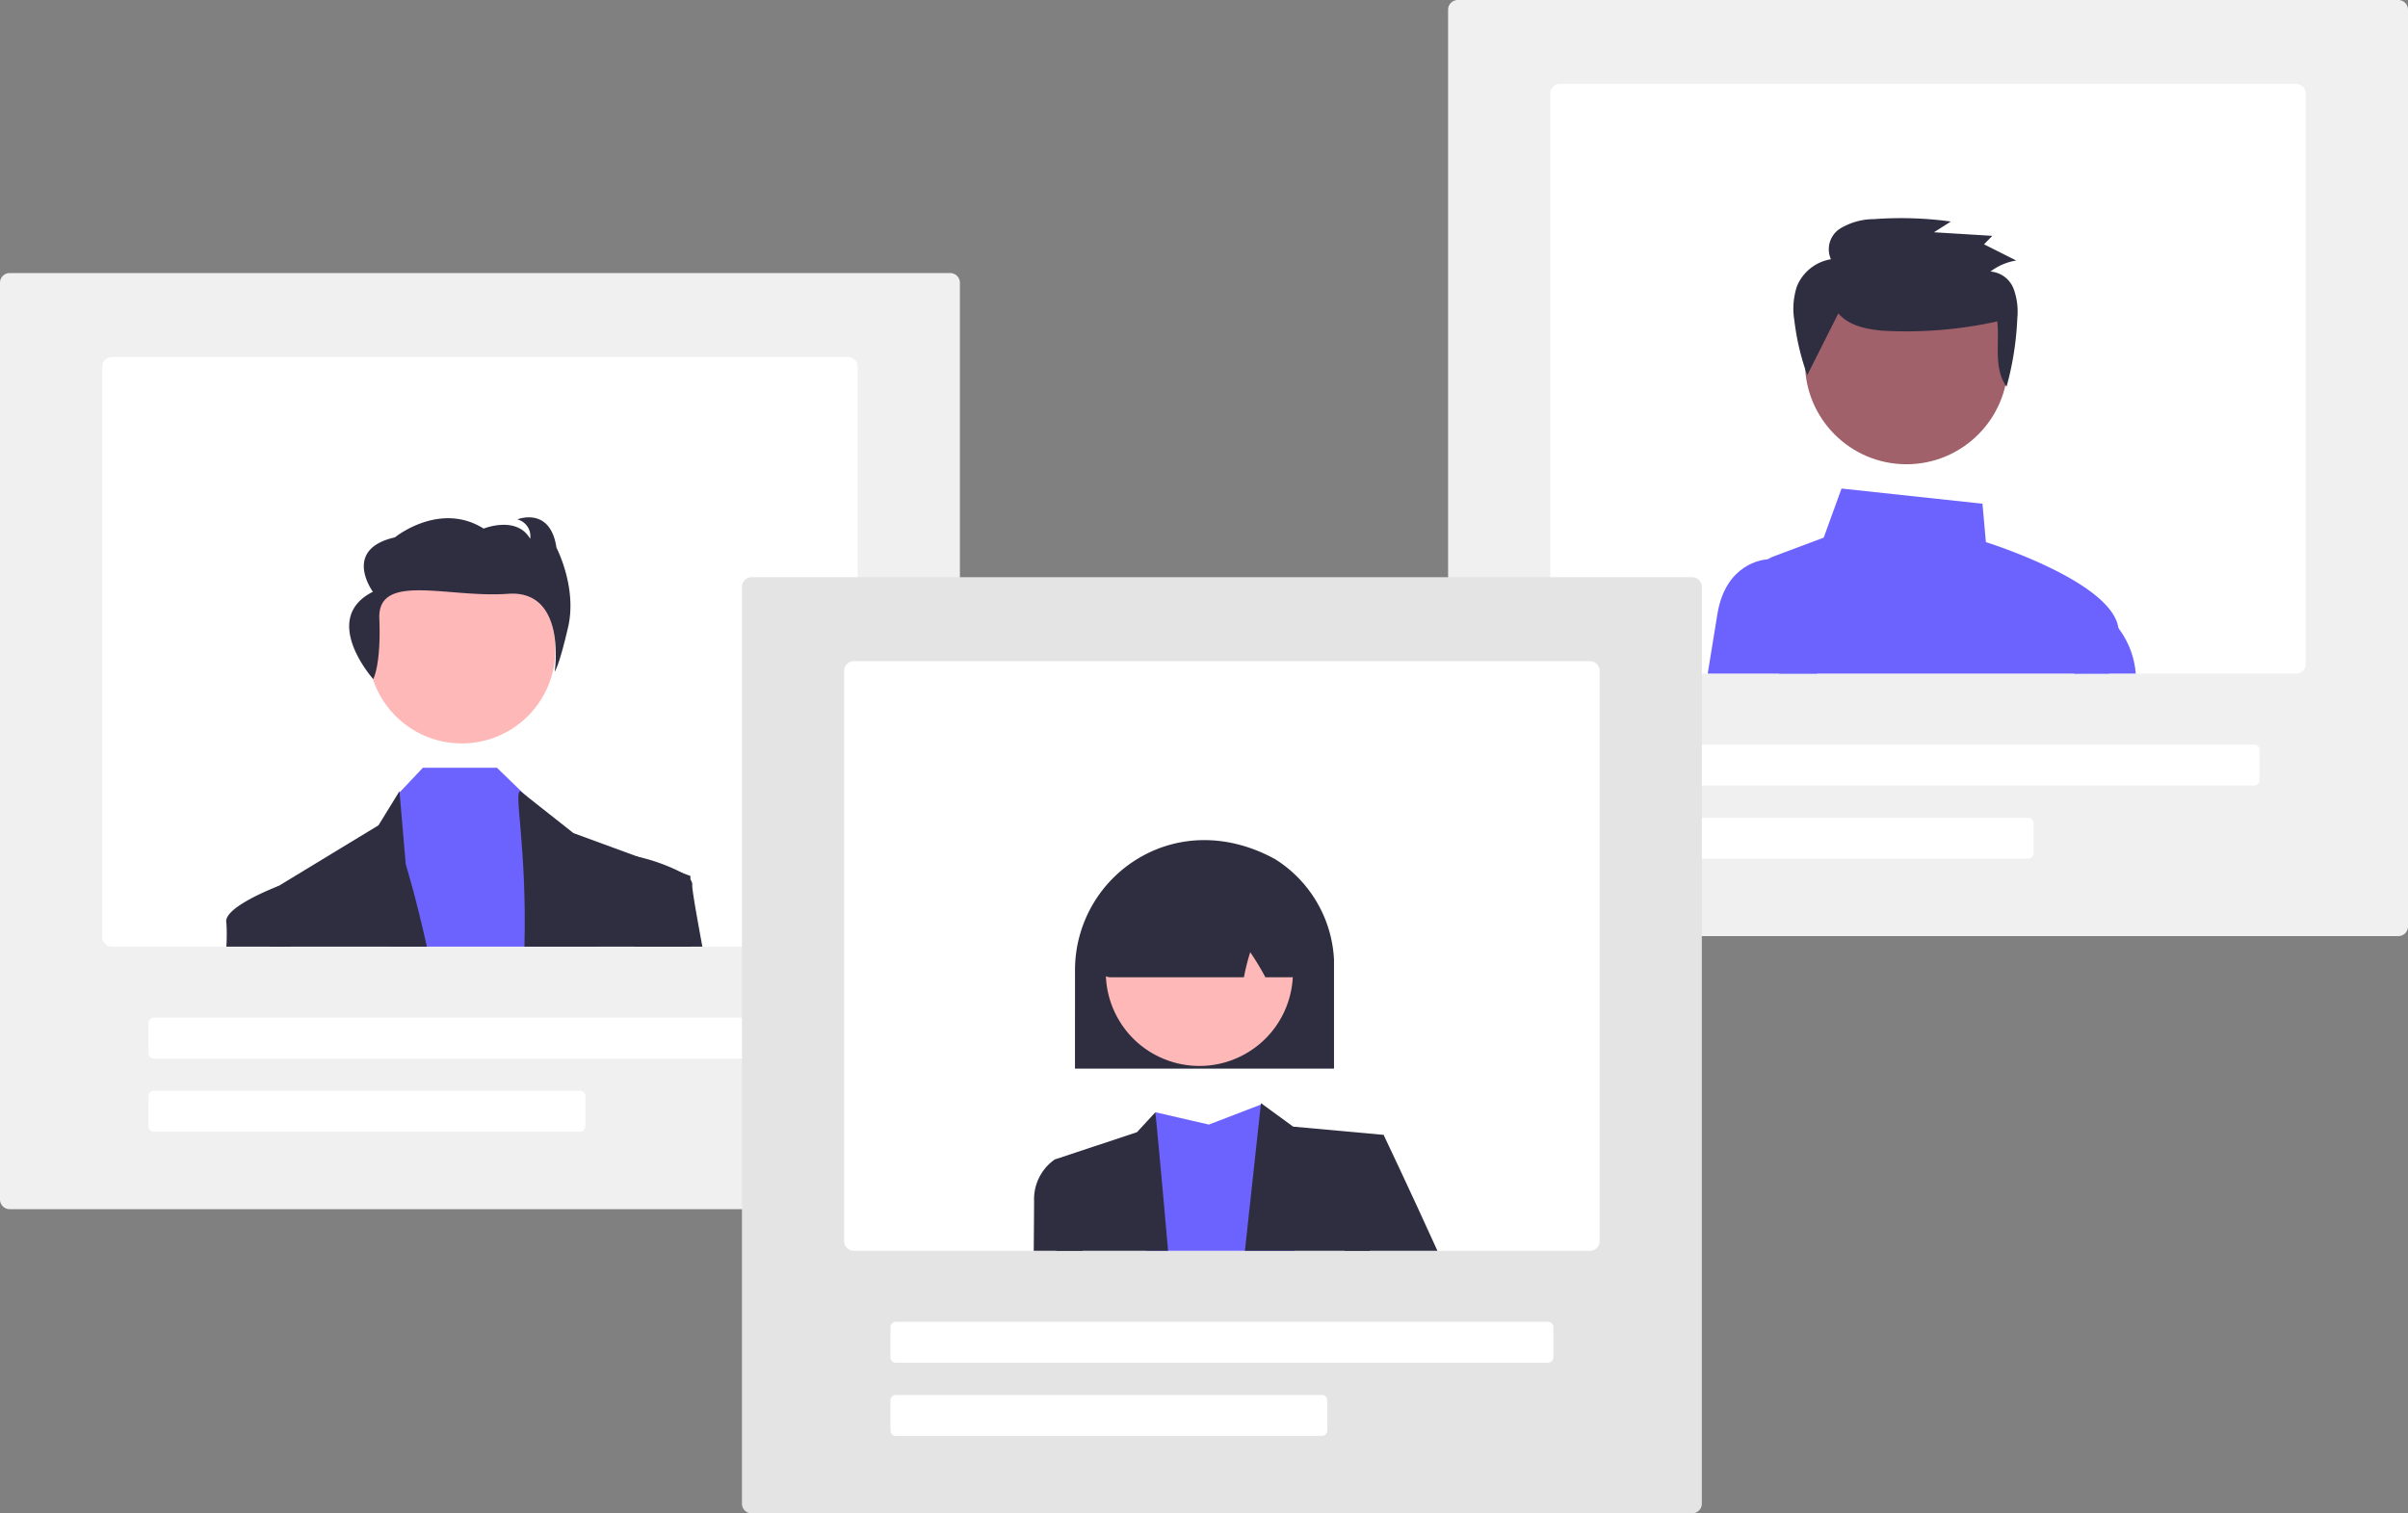
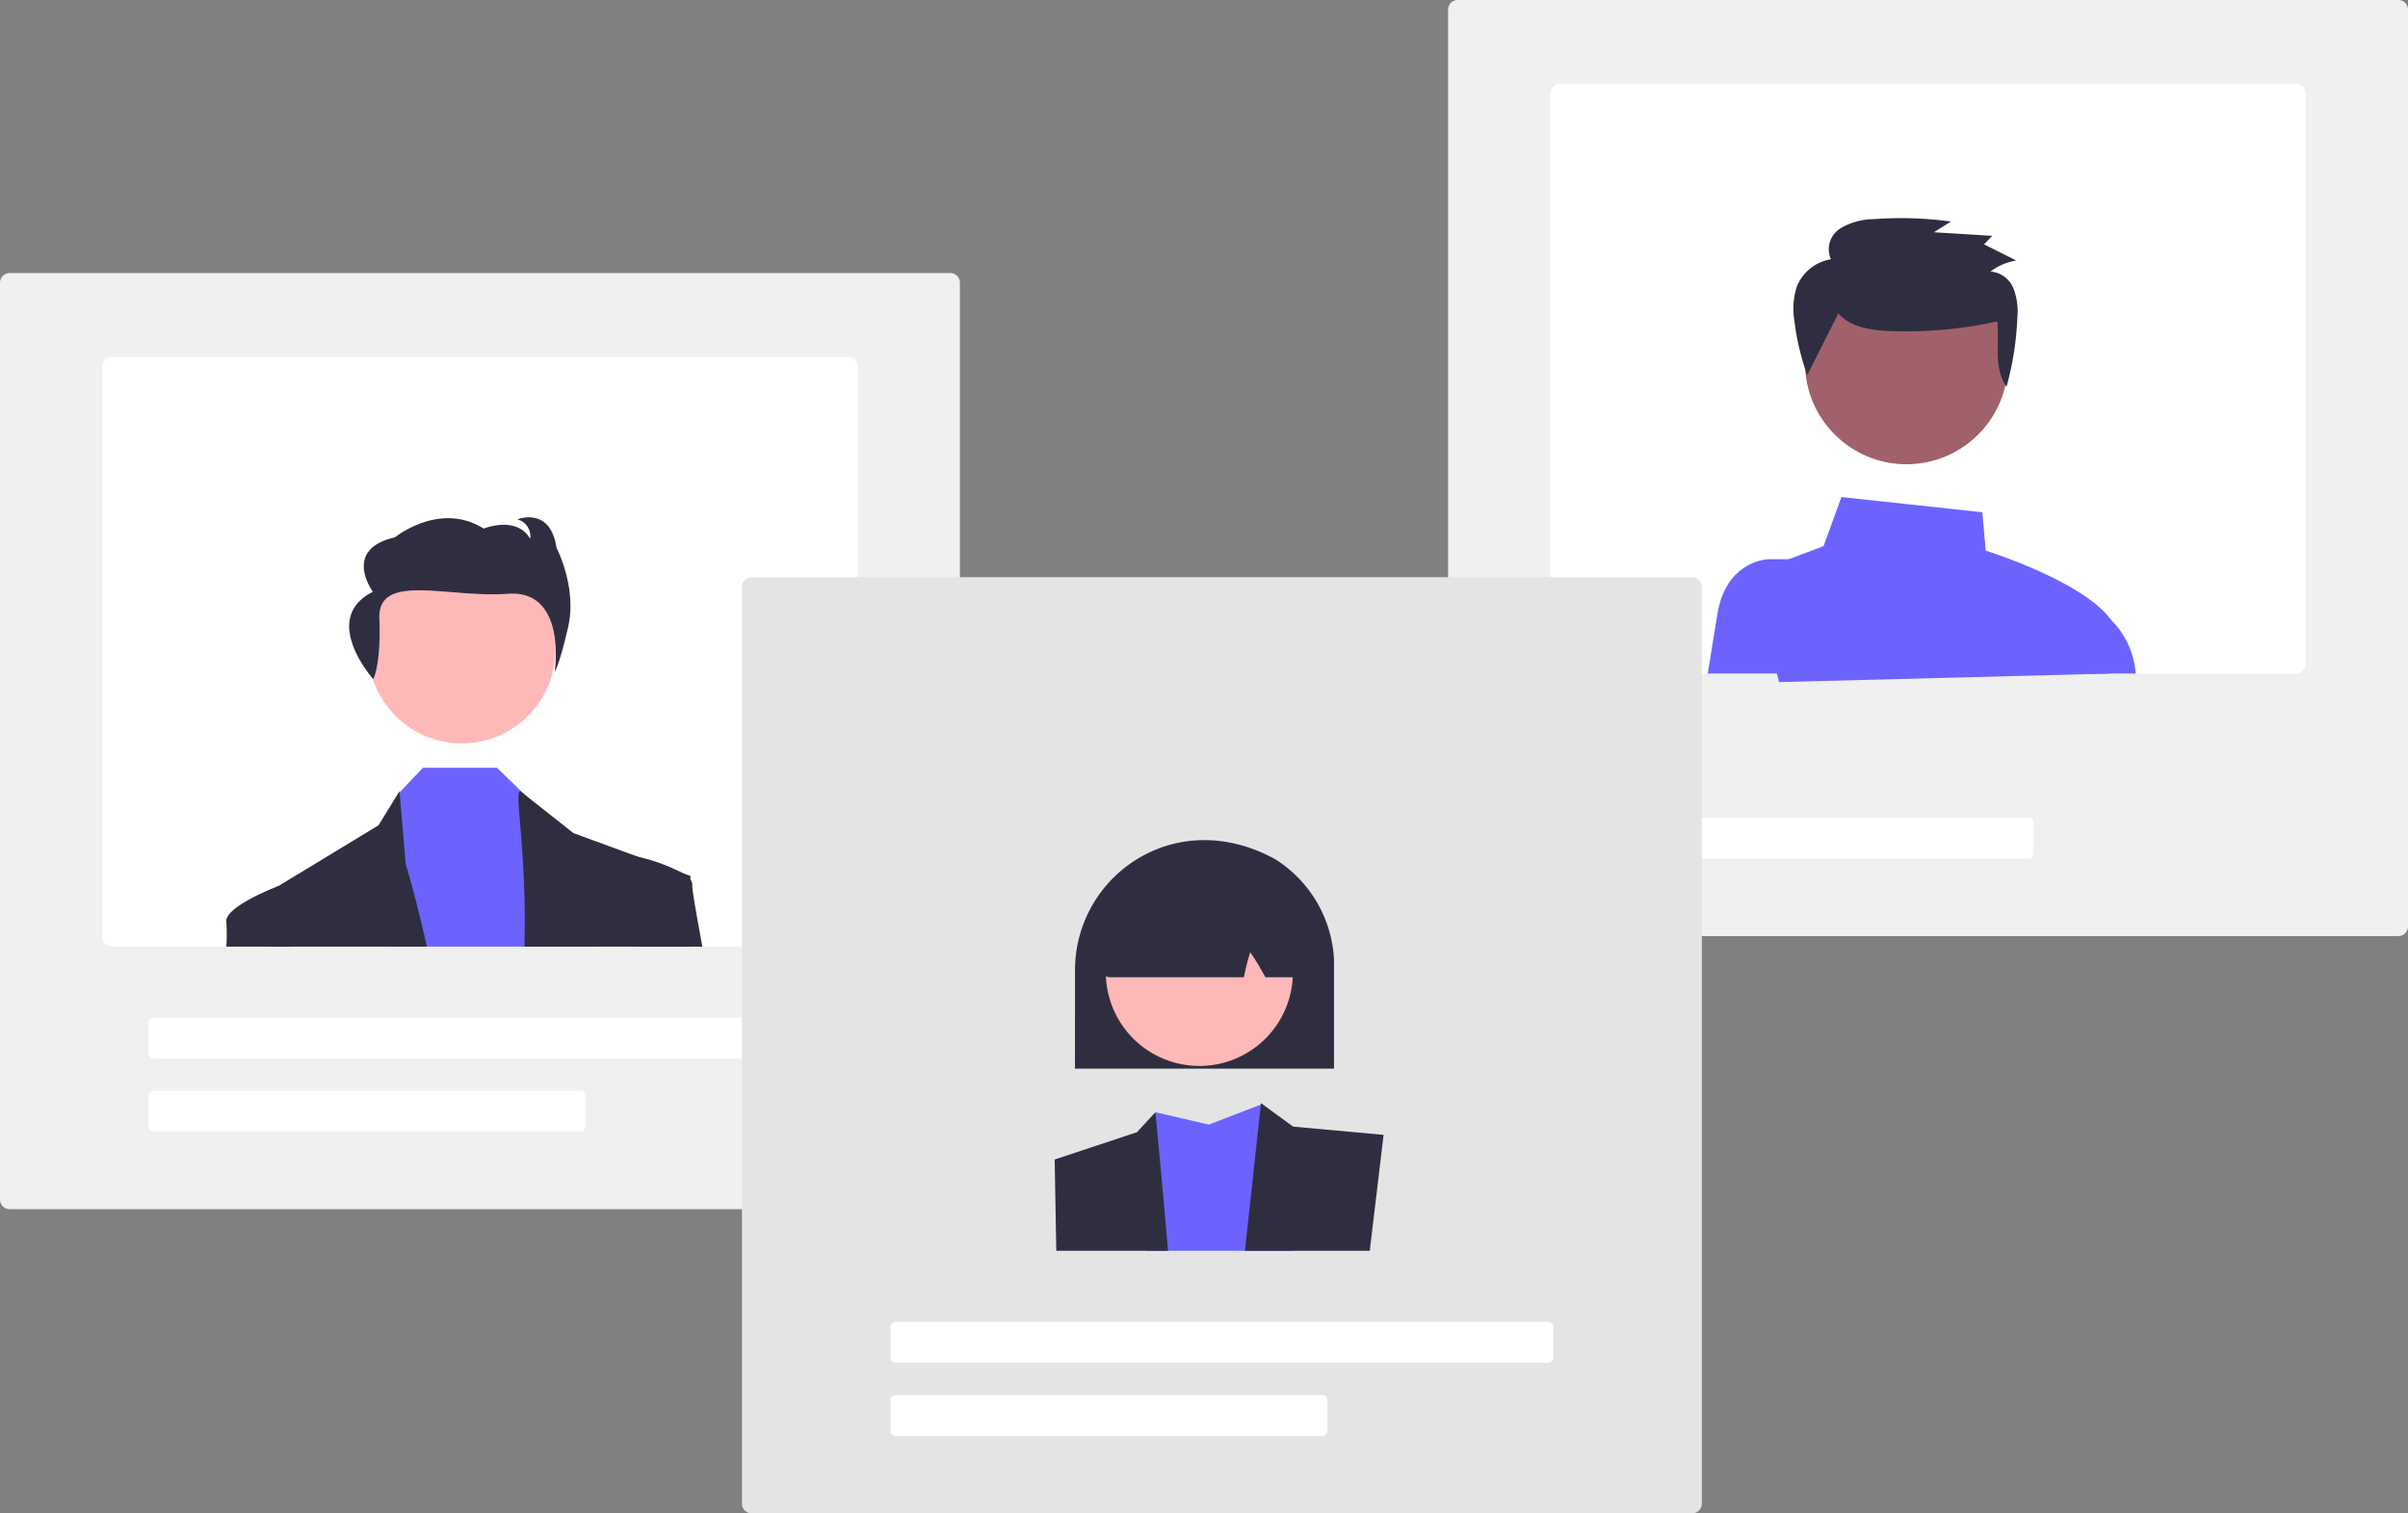
<svg xmlns="http://www.w3.org/2000/svg" id="Groupe_1" data-name="Groupe 1" width="280.738" height="176.454" viewBox="0 0 280.738 176.454">
  <rect x="0" y="0" width="280.738" height="176.454" fill="#808080" stroke="none" />
  <path id="Tracé_1" data-name="Tracé 1" d="M313.488,399.551H203.835a1.13,1.13,0,0,1-1.129-1.129V291.53a1.13,1.13,0,0,1,1.129-1.129H313.488a1.13,1.13,0,0,1,1.129,1.129V398.422A1.13,1.13,0,0,1,313.488,399.551Z" transform="translate(-202.706 -258.562)" fill="#f0f0f0" />
  <path id="Tracé_2" data-name="Tracé 2" d="M323.384,318.1H237.569a1.131,1.131,0,0,0-1.129,1.129v66.494a1.131,1.131,0,0,0,1.129,1.129h85.815a1.131,1.131,0,0,0,1.129-1.129V319.227a1.131,1.131,0,0,0-1.129-1.129Z" transform="translate(-224.521 -276.474)" fill="#fff" />
  <path id="Tracé_3" data-name="Tracé 3" d="M328.366,540.9H252.337a.628.628,0,0,1-.627-.627v-3.513a.628.628,0,0,1,.627-.627h76.029a.628.628,0,0,1,.627.627v3.513a.628.628,0,0,1-.627.627Z" transform="translate(-234.396 -417.472)" fill="#fff" />
  <path id="Tracé_4" data-name="Tracé 4" d="M302.019,565.044H252.337a.628.628,0,0,1-.627-.627V560.9a.628.628,0,0,1,.627-.627h49.682a.628.628,0,0,1,.627.627v3.513A.628.628,0,0,1,302.019,565.044Z" transform="translate(-234.396 -433.087)" fill="#fff" />
  <circle id="Ellipse_1" data-name="Ellipse 1" cx="10.911" cy="10.911" r="10.911" transform="translate(42.924 64.86)" fill="#ffb8b8" />
  <path id="Tracé_5" data-name="Tracé 5" d="M153.277,274.241H129.086l.79-17.785.188-.2,2.715-2.868h8.639l3.2,3.1.259.251,6.818,6.534Z" transform="translate(-83.478 -163.864)" fill="#6c63ff" />
  <path id="Tracé_6" data-name="Tracé 6" d="M309.938,479.519h-18.3c-.045-4.015-.07-6.419-.07-6.419l1.059-.645.005,0h0l11.663-7.081,2.449-3.977.013.141.72,8.383S308.666,473.763,309.938,479.519Z" transform="translate(-260.171 -369.142)" fill="#2f2e41" />
  <path id="Tracé_7" data-name="Tracé 7" d="M393.848,479.519H374.462c.294-11.708-1.287-18.124-.474-18.124l.474.374,5.714,4.512,7.53,2.763h.005l5.192,1.9.911.334v.429C393.815,472.739,393.82,475.552,393.848,479.519Z" transform="translate(-313.32 -369.142)" fill="#2f2e41" />
  <path id="Tracé_8" data-name="Tracé 8" d="M320.733,389.875s.927-1.628.712-7.067,8.066-2.363,14.987-2.881,5.455,9.08,5.455,9.08.5-.571,1.568-5.2-1.358-9.249-1.358-9.249c-.715-4.868-4.567-3.308-4.567-3.308a2.02,2.02,0,0,1,1.5,2.266c-1.57-2.753-5.423-1.193-5.423-1.193-5.138-3.224-10.345,1.022-10.345,1.022-6.207,1.409-2.567,6.344-2.567,6.344C314.453,382.84,320.733,389.875,320.733,389.875Z" transform="translate(-277.22 -310.69)" fill="#2f2e41" />
  <path id="Tracé_9" data-name="Tracé 9" d="M284.885,499.759h-7.52a22.673,22.673,0,0,0,.005-2.783c-.449-1.789,5.869-4.208,6.06-4.281l.005,0h0l1.2.647Z" transform="translate(-250.975 -389.382)" fill="#2f2e41" />
  <path id="Tracé_10" data-name="Tracé 10" d="M418.209,493.394h-7.9l-.986-9.736,1.106-.808s.1.023.279.068h.005a21.668,21.668,0,0,1,5.192,1.9,3.217,3.217,0,0,1,.911.763.94.94,0,0,1,.216.667C416.992,486.616,417.454,489.3,418.209,493.394Z" transform="translate(-336.323 -383.017)" fill="#2f2e41" />
  <path id="Tracé_11" data-name="Tracé 11" d="M791.328,309.436H681.675a1.13,1.13,0,0,1-1.129-1.129V201.415a1.13,1.13,0,0,1,1.129-1.129H791.328a1.13,1.13,0,0,1,1.129,1.129V308.307A1.13,1.13,0,0,1,791.328,309.436Z" transform="translate(-511.719 -200.285)" fill="#f0f0f0" />
  <path id="Tracé_12" data-name="Tracé 12" d="M801.225,227.984H715.409a1.131,1.131,0,0,0-1.129,1.129v66.494a1.131,1.131,0,0,0,1.129,1.129h85.815a1.131,1.131,0,0,0,1.129-1.129V229.113A1.131,1.131,0,0,0,801.225,227.984Z" transform="translate(-533.535 -218.198)" fill="#fff" />
-   <path id="Tracé_13" data-name="Tracé 13" d="M806.206,450.782H730.177a.628.628,0,0,1-.627-.627v-3.513a.628.628,0,0,1,.627-.627h76.029a.628.628,0,0,1,.627.627v3.513A.628.628,0,0,1,806.206,450.782Z" transform="translate(-543.409 -359.195)" fill="#fff" />
  <path id="Tracé_14" data-name="Tracé 14" d="M779.859,474.929H730.177a.628.628,0,0,1-.627-.627v-3.513a.628.628,0,0,1,.627-.627h49.682a.628.628,0,0,1,.627.627V474.3A.628.628,0,0,1,779.859,474.929Z" transform="translate(-543.409 -374.811)" fill="#fff" />
-   <path id="Tracé_15" data-name="Tracé 15" d="M823.514,383.09c.484-1.744.861-3.247,1.054-4.311a3.074,3.074,0,0,0,.018-.994c-.723-5.141-13.776-9.487-15.449-10.024l-.4-4.477-16.43-1.769-2.08,5.726-5.9,2.211a2.81,2.81,0,0,0-.6.311,2.919,2.919,0,0,0-1.2,3.114l2.512,10.213Z" transform="translate(-577.61 -304.551)" fill="#6c63ff" />
+   <path id="Tracé_15" data-name="Tracé 15" d="M823.514,383.09c.484-1.744.861-3.247,1.054-4.311c-.723-5.141-13.776-9.487-15.449-10.024l-.4-4.477-16.43-1.769-2.08,5.726-5.9,2.211a2.81,2.81,0,0,0-.6.311,2.919,2.919,0,0,0-1.2,3.114l2.512,10.213Z" transform="translate(-577.61 -304.551)" fill="#6c63ff" />
  <path id="Tracé_16" data-name="Tracé 16" d="M778.966,398.177H766.217c.457-2.845.866-5.362,1.132-6.963.974-5.826,5.219-6.323,5.884-6.363.053-.005.085-.005.088-.005H776Z" transform="translate(-567.122 -319.638)" fill="#6c63ff" />
  <path id="Tracé_17" data-name="Tracé 17" d="M891.219,409.319h3.091a10.059,10.059,0,0,0-2.02-5.3,6.338,6.338,0,0,0-2.211-1.839l-.233-.1-2.717,7.244Z" transform="translate(-645.314 -330.78)" fill="#6c63ff" />
  <circle id="Ellipse_109" data-name="Ellipse 109" cx="11.83" cy="11.83" r="11.83" transform="translate(210.436 30.471)" fill="#a0616a" />
  <path id="Path_696" data-name="Path 696" d="M799.749,283.376c1.225,1.449,3.3,1.858,5.209,2.024a49.059,49.059,0,0,0,13.323-1.088c.272,2.625-.467,5.455,1.078,7.614a35.345,35.345,0,0,0,1.256-8.013,7.675,7.675,0,0,0-.444-3.432,3.156,3.156,0,0,0-2.689-1.982,6.739,6.739,0,0,1,3.006-1.285l-3.756-1.888.965-.99-6.8-.416,1.97-1.251a42.711,42.711,0,0,0-8.951-.281,7.678,7.678,0,0,0-3.958,1.1,2.858,2.858,0,0,0-1.074,3.578,5.2,5.2,0,0,0-3.959,3.141,8.386,8.386,0,0,0-.3,4.031,28.571,28.571,0,0,0,1.5,6.338" transform="translate(-585.424 -246.838)" fill="#2f2e41" />
  <path id="Tracé_18" data-name="Tracé 18" d="M558.313,499.929H448.66a1.13,1.13,0,0,1-1.129-1.129V391.907a1.13,1.13,0,0,1,1.129-1.129H558.313a1.13,1.13,0,0,1,1.129,1.129V498.8a1.13,1.13,0,0,1-1.129,1.129Z" transform="translate(-361.031 -323.475)" fill="#e4e4e4" />
-   <path id="Tracé_19" data-name="Tracé 19" d="M568.21,418.476H482.394a1.131,1.131,0,0,0-1.129,1.129V486.1a1.131,1.131,0,0,0,1.129,1.129H568.21a1.131,1.131,0,0,0,1.129-1.129V419.605A1.131,1.131,0,0,0,568.21,418.476Z" transform="translate(-382.847 -341.387)" fill="#fff" />
  <path id="Tracé_20" data-name="Tracé 20" d="M573.191,641.274H497.162a.628.628,0,0,1-.627-.627v-3.513a.628.628,0,0,1,.627-.627h76.029a.628.628,0,0,1,.627.627v3.513a.628.628,0,0,1-.627.627Z" transform="translate(-392.721 -482.385)" fill="#fff" />
  <path id="Tracé_21" data-name="Tracé 21" d="M546.844,665.421H497.162a.628.628,0,0,1-.627-.627v-3.513a.628.628,0,0,1,.627-.627h49.682a.628.628,0,0,1,.627.627v3.513a.628.628,0,0,1-.627.627Z" transform="translate(-392.721 -498)" fill="#fff" />
  <path id="Tracé_22" data-name="Tracé 22" d="M598.191,581.748H580.92L582,565.594l6.23,1.438,6.06-2.331.161-.06.01-.005a.082.082,0,0,1,.005.015C594.558,565.034,596.46,572.65,598.191,581.748Z" transform="translate(-447.293 -435.906)" fill="#6c63ff" />
  <path id="Tracé_23" data-name="Tracé 23" d="M426.961,367.762l-1.614,13.517H410.792l1.857-17.047.018-.166.143.105.015.01,3.591,2.62Z" transform="translate(-265.654 -235.437)" fill="#2f2e41" />
  <path id="Tracé_24" data-name="Tracé 24" d="M563.946,583.5H550.911l-.188-10.642,9.593-3.182,2.153-2.331S563.148,574.362,563.946,583.5Z" transform="translate(-427.764 -437.661)" fill="#2f2e41" />
-   <path id="Tracé_25" data-name="Tracé 25" d="M657.253,588.33h-10.8l.693-9.683,3.834-3.834S654.011,581.176,657.253,588.33Z" transform="translate(-489.67 -442.488)" fill="#2f2e41" />
-   <path id="Tracé_26" data-name="Tracé 26" d="M549.525,593.593h-5.7c.025-3.1.04-5.244.04-5.849a5.648,5.648,0,0,1,2.4-4.793l2.878.959Z" transform="translate(-423.305 -447.751)" fill="#2f2e41" />
  <path id="Tracé_27" data-name="Tracé 27" d="M557.439,492.642a15.18,15.18,0,0,1,7.445-13.011c4.8-2.836,10.6-2.784,15.9.14a14.7,14.7,0,0,1,6.85,11.69v12.727h-30.2Z" transform="translate(-432.108 -379.583)" fill="#2f2e41" />
  <circle id="Ellipse_2" data-name="Ellipse 2" cx="10.906" cy="10.906" r="10.906" transform="translate(125.029 109.045) rotate(-28.663)" fill="#ffb8b8" />
  <path id="Tracé_28" data-name="Tracé 28" d="M566.179,496.932c-.083-.1-.276-.319,1.069-10.67l.043-.169h.122a22.78,22.78,0,0,1,20.564-.252,1.343,1.343,0,0,1,.762,1.087c.8,9.725.6,9.938.522,10.028a1.335,1.335,0,0,1-.986.436h-3.025l-.063-.114a31.214,31.214,0,0,0-1.707-2.807,24.922,24.922,0,0,0-.7,2.745l-.037.177H567.185A1.332,1.332,0,0,1,566.179,496.932Z" transform="translate(-437.721 -383.444)" fill="#2f2e41" />
</svg>